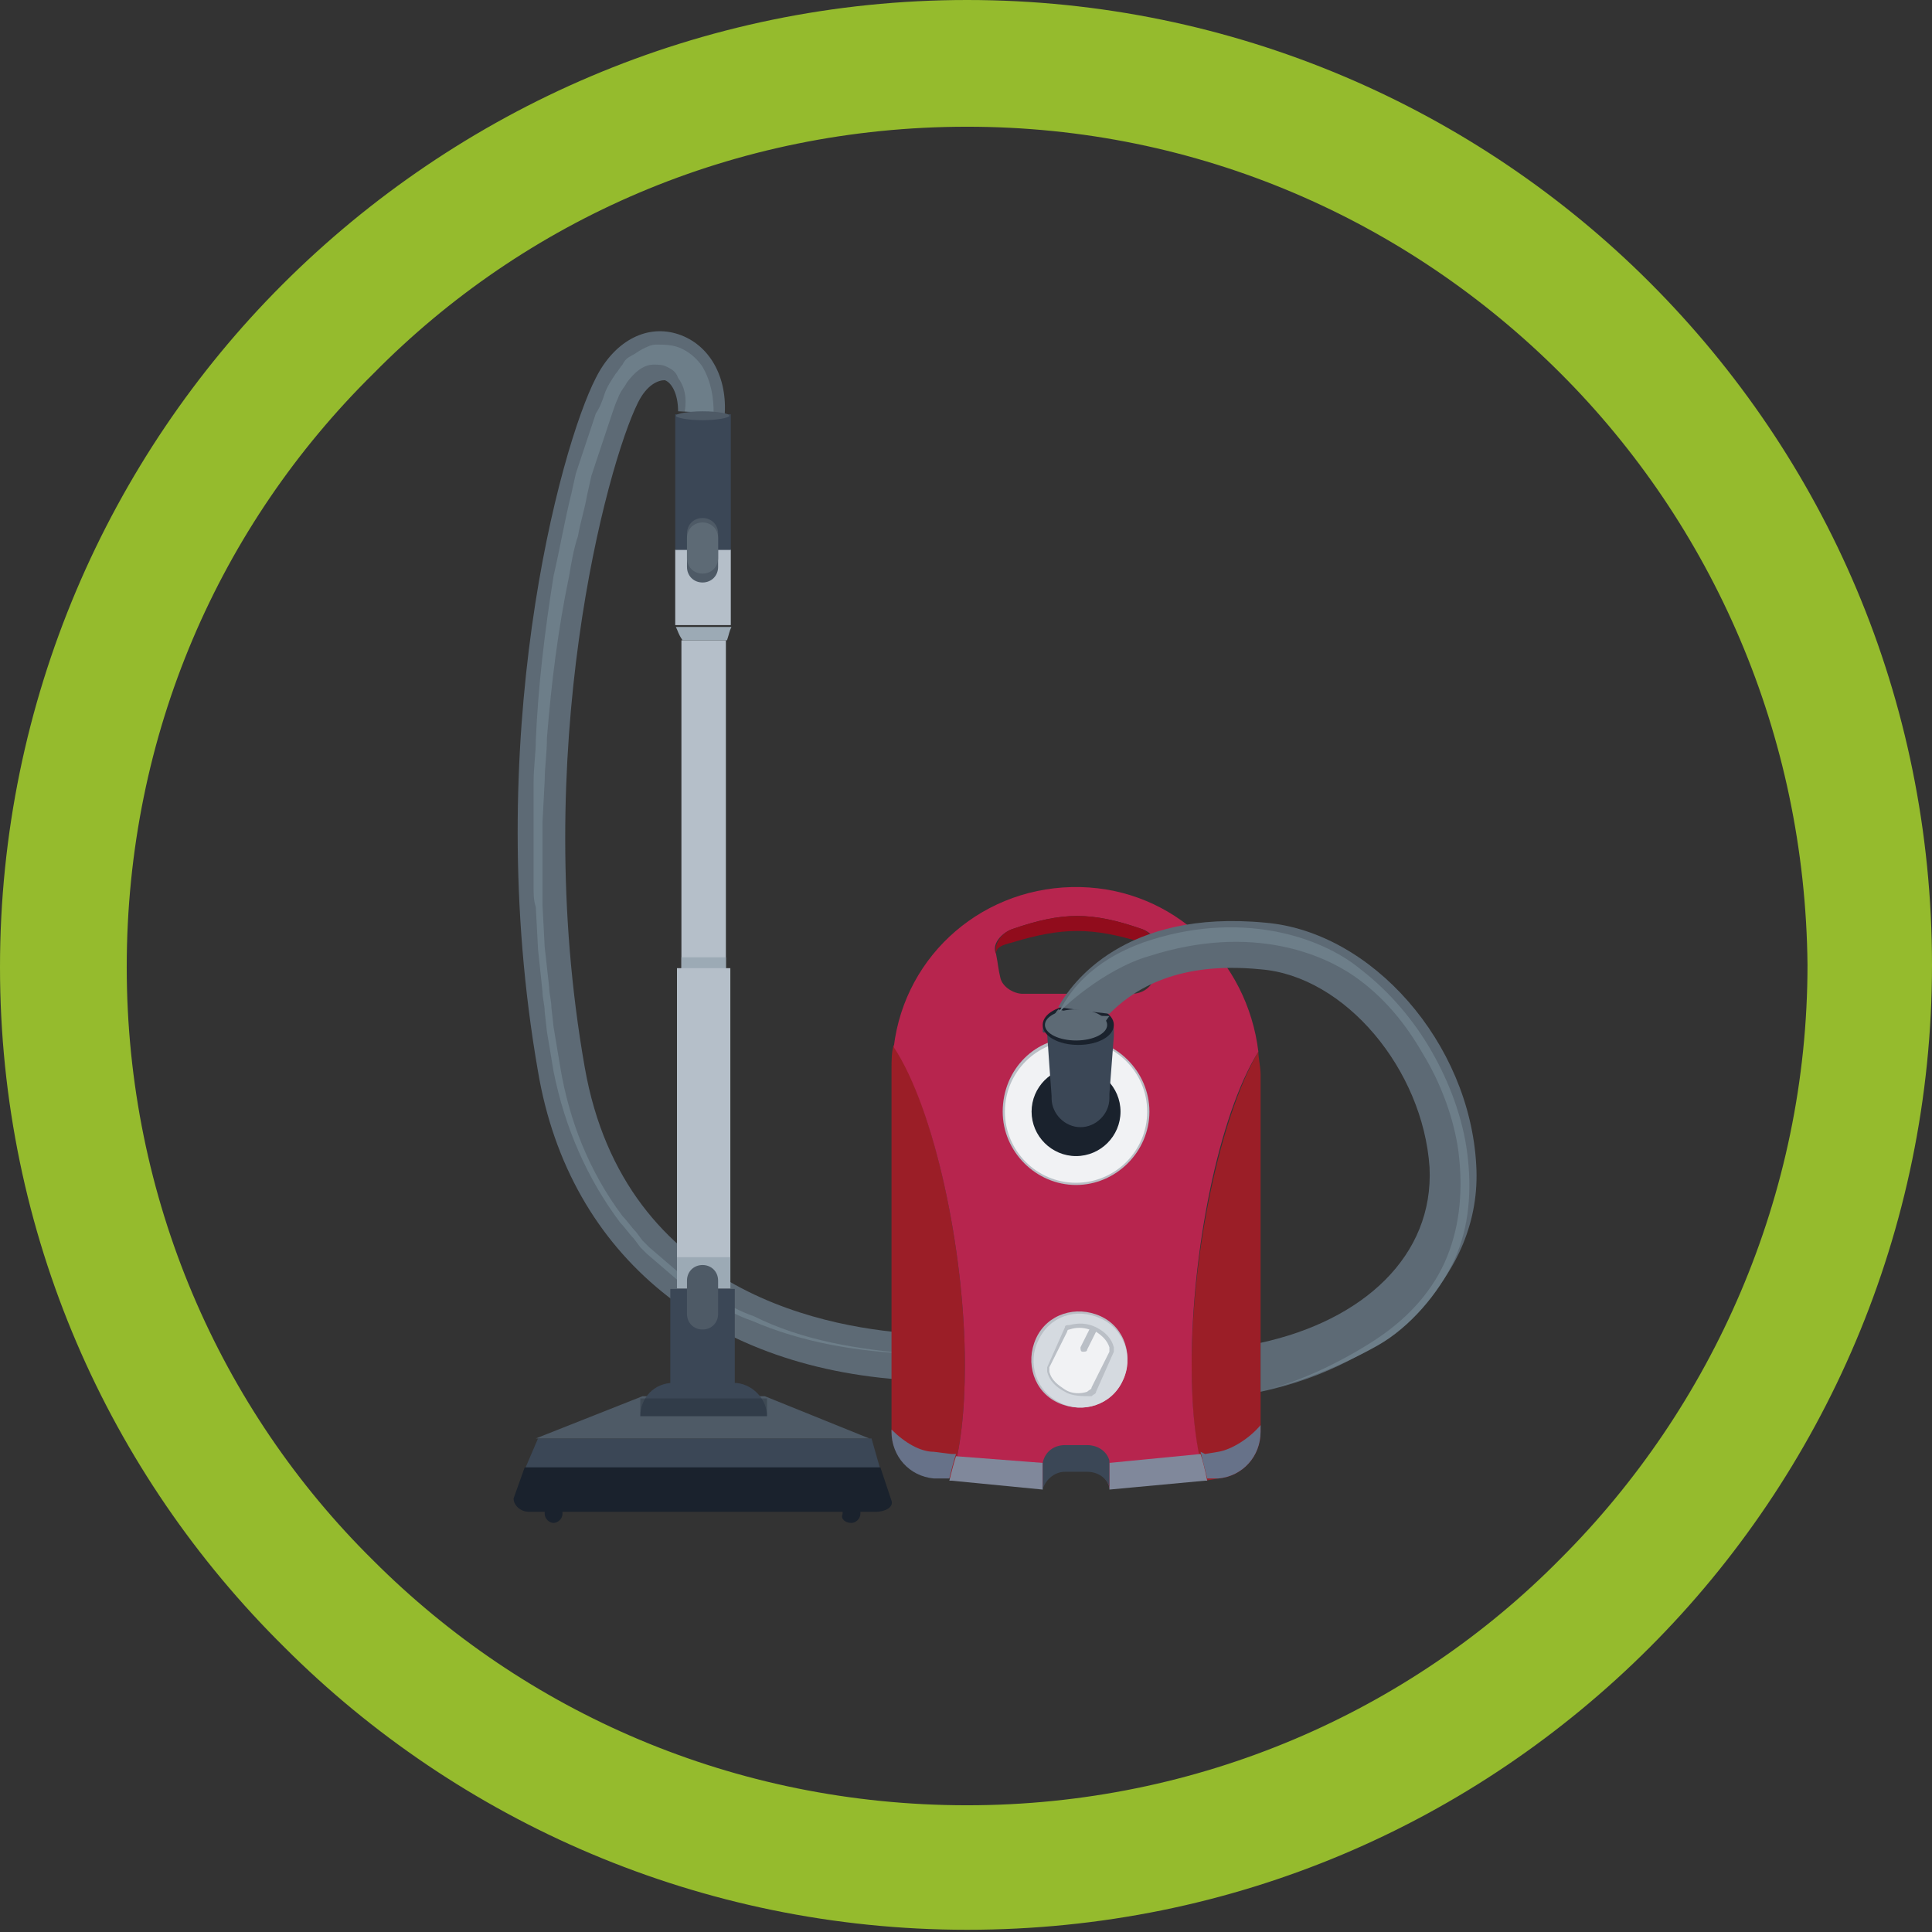
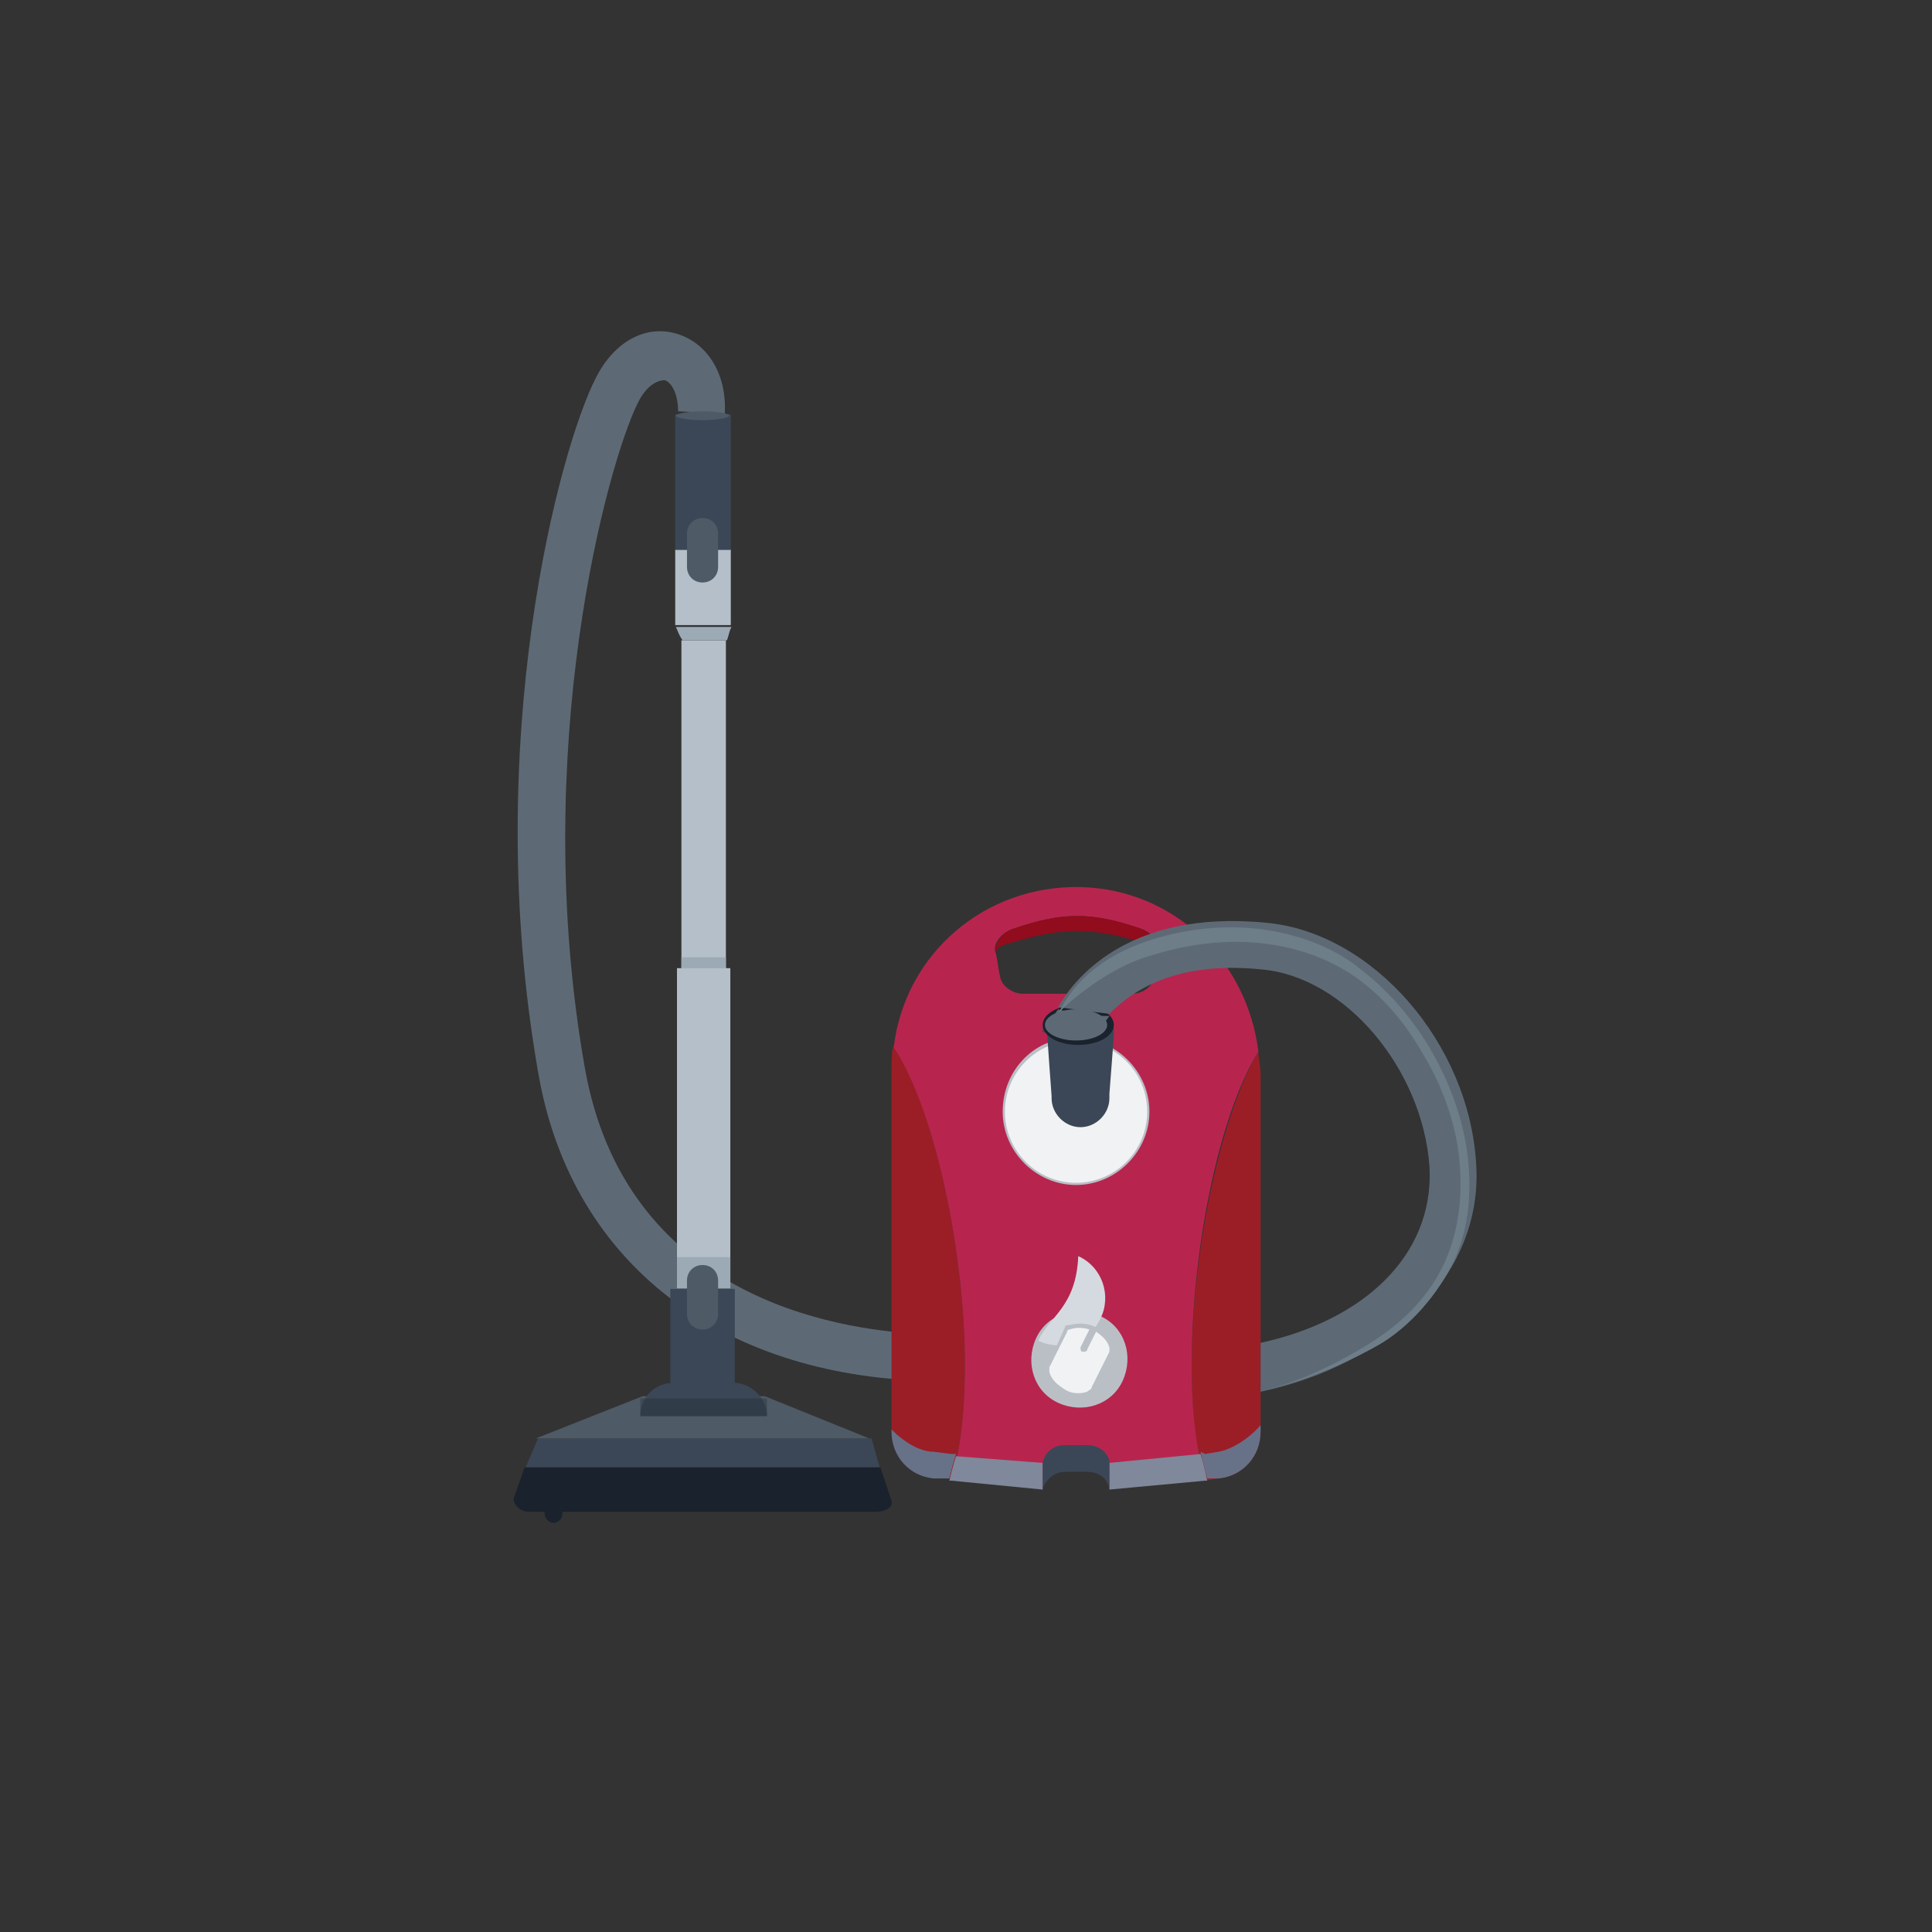
<svg xmlns="http://www.w3.org/2000/svg" version="1.1" id="Layer_1" x="0px" y="0px" viewBox="0 0 86.9 86.9" style="enable-background:new 0 0 86.9 86.9;" xml:space="preserve">
  <rect x="0" y="0" width="86.9" height="86.9" fill="#333333" stroke="none" />
  <style type="text/css"> .st0{fill:#95BB2D;} .st1{fill:#5D6A75;} .st2{fill:#6D7E89;} .st3{fill:#B5BFC9;} .st4{fill:#9CAAB5;} .st5{fill:#3B4756;} .st6{fill:#9B1E27;} .st7{fill:#B7254E;} .st8{fill:#910C1C;} .st9{fill:#BABFC6;} .st10{fill:#F1F2F4;} .st11{fill:#1A222D;} .st12{fill:#D5DAE0;} .st13{fill:#677289;} .st14{fill:#80889B;} .st15{fill:#4E5A66;} .st16{opacity:0.31;} </style>
-   <path class="st0" d="M70.2,16.8C63.3,9.9,53.9,5.7,43.5,5.7C33,5.7,23.6,9.9,16.8,16.8C9.9,23.6,5.7,33,5.7,43.5 c0,10.4,4.2,19.9,11.1,26.7c6.8,6.8,16.2,11,26.7,11c10.4,0,19.9-4.2,26.7-11.1c6.8-6.8,11.1-16.3,11.1-26.7 C81.2,33,77,23.6,70.2,16.8 M43.5,0c12,0,22.9,4.9,30.7,12.7c7.9,7.9,12.7,18.7,12.7,30.7S82,66.3,74.2,74.1 C66.3,82,55.5,86.8,43.5,86.8s-22.9-4.9-30.7-12.7C4.9,66.3,0,55.5,0,43.5s4.9-22.9,12.7-30.7C20.6,4.9,31.5,0,43.5,0" />
  <g>
    <g>
      <path class="st1" d="M41.3,62.1l0.1-2.1c-3.9-0.2-13.3-1.7-15.1-12c-2.5-14.2,1-27.1,2.4-29.9c0.4-0.8,0.9-1,1.2-1 c0.3,0.1,0.6,0.6,0.6,1.4l2.1,0.1c0.1-1.8-0.8-3.2-2.2-3.6c-1.4-0.4-2.8,0.4-3.6,2c-1.6,3.1-5.2,16.3-2.6,31.2 C25.6,56.5,32,61.7,41.3,62.1z" />
    </g>
-     <path class="st2" d="M32.1,18.6c0-0.7-0.1-1.4-0.5-2.1c-0.2-0.3-0.5-0.6-0.9-0.8c-0.4-0.2-0.8-0.2-1.2-0.2c-0.2,0-0.4,0.1-0.6,0.2 c-0.2,0.1-0.3,0.2-0.5,0.3c-0.2,0.1-0.3,0.2-0.4,0.4c-0.1,0.1-0.2,0.3-0.3,0.4c-0.2,0.3-0.4,0.6-0.5,0.9c-0.1,0.3-0.2,0.6-0.4,0.9 c-0.1,0.3-0.2,0.6-0.3,0.9c-0.1,0.3-0.2,0.6-0.3,0.9c-0.1,0.3-0.2,0.6-0.3,0.9l-0.2,0.9c-0.3,1.2-0.5,2.4-0.8,3.7 c-0.4,2.5-0.7,5-0.8,7.4c0,0.6-0.1,1.2-0.1,1.9l0,1.9c0,0.6,0,1.2,0,1.9l0,0.9c0,0.3,0,0.6,0.1,0.9l0.1,1.9l0.2,1.9 c0,0.3,0.1,0.6,0.1,0.9l0.1,0.9c0.1,0.6,0.2,1.2,0.3,1.8c0.5,2.5,1.5,4.8,3,6.8c0.2,0.2,0.4,0.5,0.6,0.7l0.3,0.4 c0.1,0.1,0.2,0.2,0.3,0.3l0.7,0.6l0.7,0.6c0.1,0.1,0.2,0.2,0.4,0.3l0.4,0.2c0.3,0.2,0.5,0.3,0.8,0.5c0.6,0.3,1.1,0.6,1.7,0.8 c2.3,1,4.8,1.4,7.3,1.5c-2.5-0.2-5-0.6-7.2-1.7c-0.6-0.2-1.1-0.5-1.7-0.8c-0.3-0.2-0.5-0.3-0.8-0.5l-0.4-0.3 c-0.1-0.1-0.2-0.2-0.4-0.3l-0.7-0.6l-0.7-0.6c-0.1-0.1-0.2-0.2-0.3-0.3l-0.3-0.4c-0.2-0.2-0.4-0.5-0.6-0.7c-1.5-2-2.4-4.3-2.8-6.7 c-0.1-0.6-0.2-1.2-0.3-1.8l-0.1-0.9c0-0.3-0.1-0.6-0.1-0.9l-0.2-1.8l-0.1-1.9c0-0.3,0-0.6,0-0.9l0-0.9c0-0.6,0-1.2,0-1.9l0.1-1.9 c0-0.6,0.1-1.2,0.1-1.9c0.2-2.5,0.5-4.9,1-7.3c0.1-0.6,0.2-1.2,0.4-1.8c0.1-0.6,0.3-1.2,0.4-1.8l0.2-0.9c0.1-0.3,0.2-0.6,0.3-0.9 c0.1-0.3,0.2-0.6,0.3-0.9c0.1-0.3,0.2-0.6,0.3-0.9c0.1-0.3,0.2-0.6,0.3-0.8c0.1-0.3,0.3-0.5,0.4-0.7c0.3-0.4,0.7-0.8,1.2-0.8 c0.2,0,0.4,0,0.6,0.1c0.2,0.1,0.4,0.2,0.5,0.5c0.3,0.4,0.4,0.9,0.3,1.5L32.1,18.6z" />
    <rect x="30.6" y="28.7" transform="matrix(-1 -1.224647e-16 1.224647e-16 -1 63.25 72.301)" class="st3" width="2" height="14.8" />
    <g>
      <path class="st4" d="M30.4,28.2c1,0,1.5,0,2.5,0c-0.1,0.2-0.1,0.3-0.2,0.6c-0.8,0-1.2,0-2,0C30.5,28.5,30.5,28.4,30.4,28.2z" />
    </g>
    <rect x="30.6" y="43.1" transform="matrix(-1 -1.224647e-16 1.224647e-16 -1 63.25 86.659)" class="st4" width="2" height="0.5" />
    <rect x="30.4" y="43.6" transform="matrix(-1 -1.224647e-16 1.224647e-16 -1 63.25 101.547)" class="st3" width="2.4" height="14.4" />
    <rect x="30.4" y="56.6" transform="matrix(-1 -1.224647e-16 1.224647e-16 -1 63.25 114.546)" class="st4" width="2.4" height="1.4" />
    <rect x="30.2" y="58" transform="matrix(-1 -1.224647e-16 1.224647e-16 -1 63.25 120.375)" class="st5" width="2.9" height="4.4" />
    <g>
      <g>
        <g>
          <path class="st6" d="M56.6,47.3c0,0.3,0.1,0.7,0.1,1v16.1c0,1.1-0.8,2-1.9,2.1l-0.6,0.1c-0.4-1.3-0.6-3-0.6-5.1 C53.6,56.3,54.9,50.2,56.6,47.3z" />
          <path class="st6" d="M40.1,64.4V48.1c0-0.4,0-0.8,0.1-1.1c1.8,2.8,3.2,9.2,3.2,14.4c0,2.1-0.2,3.8-0.6,5.1L42,66.4 C40.9,66.3,40.1,65.4,40.1,64.4z" />
        </g>
        <g>
          <path class="st7" d="M43.4,61.4c0,2.1-0.2,3.8-0.6,5.1l4.1,0.4c0.1-0.5,0.5-0.8,1-0.8h1c0.5,0,0.9,0.4,1,0.8l4.3-0.4 c-0.4-1.3-0.6-3-0.6-5.1c0-5.1,1.2-11.2,3-14.1c-0.5-4.1-3.8-7.3-8-7.4c-4.3-0.1-7.9,3-8.4,7.2C42,49.8,43.4,56.2,43.4,61.4z M45.5,41.8c2.3-0.8,3.6-0.8,5.9,0c0.5,0.2,0.8,0.7,0.7,1.1c-0.1,0.4-0.1,0.6-0.2,1.1c-0.1,0.4-0.5,0.7-1,0.7c-2,0-3,0-4.9,0 c-0.4,0-0.9-0.3-1-0.7c-0.1-0.4-0.1-0.6-0.2-1.1C44.6,42.5,45,42,45.5,41.8z" />
        </g>
        <path class="st8" d="M52.1,42.9c-0.1-0.3-0.3-0.4-0.7-0.5c-2.3-0.7-3.6-0.7-5.9,0c-0.4,0.1-0.7,0.2-0.7,0.5c0,0,0,0,0,0 c-0.1-0.4,0.2-0.9,0.7-1.1c2.3-0.8,3.6-0.8,5.9,0C51.8,42,52.2,42.5,52.1,42.9C52.1,42.9,52.1,42.9,52.1,42.9z" />
      </g>
      <path class="st9" d="M45.1,50c0,1.8,1.5,3.3,3.3,3.3c1.8,0,3.3-1.5,3.3-3.3c0-1.8-1.5-3.3-3.3-3.3C46.6,46.6,45.1,48.1,45.1,50z" />
      <circle class="st10" cx="48.4" cy="50" r="3.2" />
-       <path class="st11" d="M46.4,50c0,1.1,0.9,2,2,2c1.1,0,2-0.9,2-2c0-1.1-0.9-2-2-2C47.3,48,46.4,48.9,46.4,50z" />
      <g>
        <path class="st5" d="M46.9,46.4c0,0,0-0.1,0-0.1c0-0.5,0.7-1,1.6-1c0.9,0,1.6,0.4,1.6,1c0,0,0,0.1,0,0.1c0,0,0,0,0,0 c0,0,0,0.2,0,0.2c0,0-0.2,2.6-0.2,2.6c0,0,0,0,0,0c0,0,0,0.1,0,0.1c0,0,0,0.1,0,0.1c0,0,0,0,0,0c0,0.7-0.6,1.3-1.3,1.3 c-0.7,0-1.3-0.6-1.3-1.3c0,0,0,0,0,0c0,0,0-0.1,0-0.1c0,0,0,0,0,0c0,0-0.2-2.7-0.2-2.8c0,0,0-0.1,0-0.1 C46.9,46.5,46.9,46.4,46.9,46.4z" />
        <path class="st11" d="M46.9,46.1c0,0.5,0.7,0.9,1.6,0.9c0.9,0,1.6-0.4,1.6-0.9c0-0.5-0.7-0.9-1.6-0.9 C47.6,45.2,46.9,45.6,46.9,46.1z" />
      </g>
      <ellipse class="st1" cx="48.4" cy="46.1" rx="1.4" ry="0.7" />
    </g>
    <g>
      <path class="st1" d="M49.4,46.5l-1-0.4L49.4,46.5l-1-0.4l-1-0.4c0,0,0.1-0.2,0.2-0.3c0.7,0.2,1.5,0.3,2.3,0.3 C49.6,46.1,49.4,46.4,49.4,46.5z" />
      <path class="st1" d="M56.9,41.5c4.8,0.4,9.2,5.4,9.5,10.9c0.3,5-4,9-9.7,10.2l0-2.2c4.6-1,7.8-3.9,7.6-7.9 c-0.3-4.4-3.8-8.6-7.6-8.9c-4-0.4-5.9,1.1-6.8,2c-0.9-0.1-1.6-0.2-2.3-0.3C48.2,44.2,50.6,40.9,56.9,41.5z" />
    </g>
    <path class="st2" d="M51.7,43c4.7-1.5,7.9,0,9.2,0.9c1.3,0.9,2.3,2.1,3.1,3.5c0.8,1.3,1.4,2.9,1.6,4.4c0.2,1.6,0.1,3.2-0.5,4.7 c-0.6,1.5-1.7,2.7-3,3.6c-1.3,0.9-3.6,2.1-5.2,2.4c1.6-0.3,3.7-1.2,5.1-2c1.4-0.8,2.7-2.3,3.4-3.8c0.7-1.5,0.8-3.2,0.6-4.8 c-0.2-1.6-0.8-3.2-1.6-4.6c-0.8-1.4-1.9-2.7-3.2-3.7c-1.8-1.5-5.5-2.7-9.8-1.2c-0.8,0.3-2.8,1.1-3.8,3.2 C47.6,45.5,49.6,43.6,51.7,43z" />
    <g>
      <path class="st9" d="M46.6,60.2c-0.5,1.1-0.1,2.4,1,2.9c1.1,0.5,2.4,0.1,2.9-1c0.5-1.1,0.1-2.4-1-2.9 C48.4,58.7,47.1,59.1,46.6,60.2z" />
-       <path class="st12" d="M46.7,60.3c-0.5,1-0.1,2.3,1,2.8c1,0.5,2.3,0.1,2.8-1c0.5-1,0.1-2.3-1-2.8C48.4,58.8,47.2,59.2,46.7,60.3z" />
+       <path class="st12" d="M46.7,60.3c1,0.5,2.3,0.1,2.8-1c0.5-1,0.1-2.3-1-2.8C48.4,58.8,47.2,59.2,46.7,60.3z" />
      <g>
        <path class="st9" d="M47.9,62.6c-0.4-0.2-0.7-0.5-0.8-0.9c0-0.1,0-0.2,0-0.2l0.8-1.8c0-0.1,0.1-0.1,0.2-0.1 c0.4-0.1,0.8-0.1,1.2,0.1c0.4,0.2,0.7,0.5,0.8,0.9c0,0.1,0,0.1,0,0.2l-0.8,1.8c0,0.1-0.1,0.1-0.2,0.2 C48.7,62.8,48.2,62.8,47.9,62.6z" />
        <path class="st10" d="M48,59.9c0-0.1,0.1-0.1,0.1-0.1c0.3-0.1,0.6-0.1,0.9,0c0,0,0,0,0,0l-0.4,0.8c0,0.1,0,0.2,0.1,0.2 c0.1,0,0.2,0,0.2-0.1l0.4-0.8c0,0,0,0,0,0c0.3,0.2,0.5,0.4,0.6,0.7c0,0.1,0,0.1,0,0.2l-0.8,1.6c0,0.1-0.1,0.1-0.2,0.2 c-0.3,0.1-0.7,0.1-1-0.1c-0.3-0.2-0.6-0.4-0.7-0.8c0-0.1,0-0.2,0-0.2L48,59.9z" />
      </g>
    </g>
    <g>
      <path class="st13" d="M54.2,65.4l0.6-0.1c0.6-0.1,1.4-0.6,1.9-1.2v0.3c0,1.1-0.8,2-1.9,2.1l-0.5,0c-0.1-0.4-0.2-0.8-0.3-1.2 L54.2,65.4z" />
      <path class="st14" d="M49.9,65.8l4.1-0.4c0.1,0.3,0.2,0.7,0.3,1.2l-0.1,0L49.9,67c0,0,0-0.1,0-0.1v-1.2 C49.9,65.7,49.9,65.8,49.9,65.8z" />
      <path class="st14" d="M46.9,65.8C46.9,65.8,46.9,65.8,46.9,65.8l0,1.2c0,0,0,0,0,0l-4.1-0.4l-0.1,0c0.1-0.4,0.2-0.8,0.3-1.1 L46.9,65.8z" />
      <path class="st13" d="M42,65.3l0.8,0.1l0.2,0c-0.1,0.3-0.2,0.7-0.3,1.1L42,66.5c-1.1-0.1-1.9-1-1.9-2.1v-0.1 C40.7,64.9,41.4,65.3,42,65.3z" />
      <path class="st5" d="M47.9,65h1c0.5,0,0.9,0.3,1,0.7v1.2c-0.1-0.4-0.5-0.7-1-0.7h-1c-0.5,0-0.9,0.4-1,0.8v-1.2 C47,65.3,47.4,65,47.9,65z" />
    </g>
    <polygon class="st5" points="23.6,66.1 39.6,66.1 39.2,64.7 24.2,64.7 " />
    <g>
      <path class="st15" d="M39.1,65C39.1,65,39.1,65,39.1,65L39.1,65z" />
      <path class="st15" d="M24.3,65L24.3,65C24.3,65,24.3,65,24.3,65z" />
      <polygon class="st15" points="24.1,64.7 28.9,62.8 34.4,62.8 39.1,64.7 " />
    </g>
    <g>
      <path class="st11" d="M23.8,68h15.6c0.4,0,0.8-0.2,0.7-0.5L39.6,66h-16l-0.5,1.4C23.1,67.7,23.4,68,23.8,68z" />
-       <path class="st11" d="M38.3,68.5L38.3,68.5c0.2,0,0.4-0.2,0.4-0.4v-0.2c0-0.2-0.2-0.4-0.4-0.4l0,0c-0.2,0-0.4,0.2-0.4,0.4v0.2 C37.8,68.3,38,68.5,38.3,68.5z" />
      <path class="st11" d="M24.9,68.5L24.9,68.5c0.2,0,0.4-0.2,0.4-0.4v-0.2c0-0.2-0.2-0.4-0.4-0.4l0,0c-0.2,0-0.4,0.2-0.4,0.4v0.2 C24.5,68.3,24.7,68.5,24.9,68.5z" />
    </g>
    <path class="st5" d="M28.8,63.7h5.7v0c0-0.8-0.7-1.5-1.5-1.5h-2.7C29.4,62.2,28.8,62.9,28.8,63.7L28.8,63.7z" />
    <g class="st16">
      <rect x="28.8" y="62.9" class="st11" width="5.7" height="0.8" />
    </g>
    <path class="st15" d="M31.6,59.8L31.6,59.8c0.4,0,0.7-0.3,0.7-0.7v-1.5c0-0.4-0.3-0.7-0.7-0.7l0,0c-0.4,0-0.7,0.3-0.7,0.7v1.5 C30.9,59.5,31.2,59.8,31.6,59.8z" />
    <rect x="30.4" y="24.8" transform="matrix(-1 -1.224647e-16 1.224647e-16 -1 63.271 52.917)" class="st3" width="2.5" height="3.4" />
    <rect x="30.4" y="18.7" transform="matrix(-1 -1.224647e-16 1.224647e-16 -1 63.271 43.434)" class="st5" width="2.5" height="6.1" />
    <path class="st15" d="M31.6,26.2L31.6,26.2c0.4,0,0.7-0.3,0.7-0.7V24c0-0.4-0.3-0.7-0.7-0.7l0,0c-0.4,0-0.7,0.3-0.7,0.7v1.5 C30.9,25.9,31.2,26.2,31.6,26.2z" />
-     <path class="st1" d="M31.6,25.8L31.6,25.8c0.4,0,0.7-0.3,0.7-0.7v-0.9c0-0.4-0.3-0.7-0.7-0.7l0,0c-0.4,0-0.7,0.3-0.7,0.7v0.9 C30.9,25.5,31.2,25.8,31.6,25.8z" />
    <path class="st15" d="M30.4,18.7c0-0.1,0.6-0.2,1.2-0.2c0.7,0,1.2,0.1,1.2,0.2c0,0.1-0.6,0.2-1.2,0.2C31,18.9,30.4,18.8,30.4,18.7z " />
  </g>
</svg>